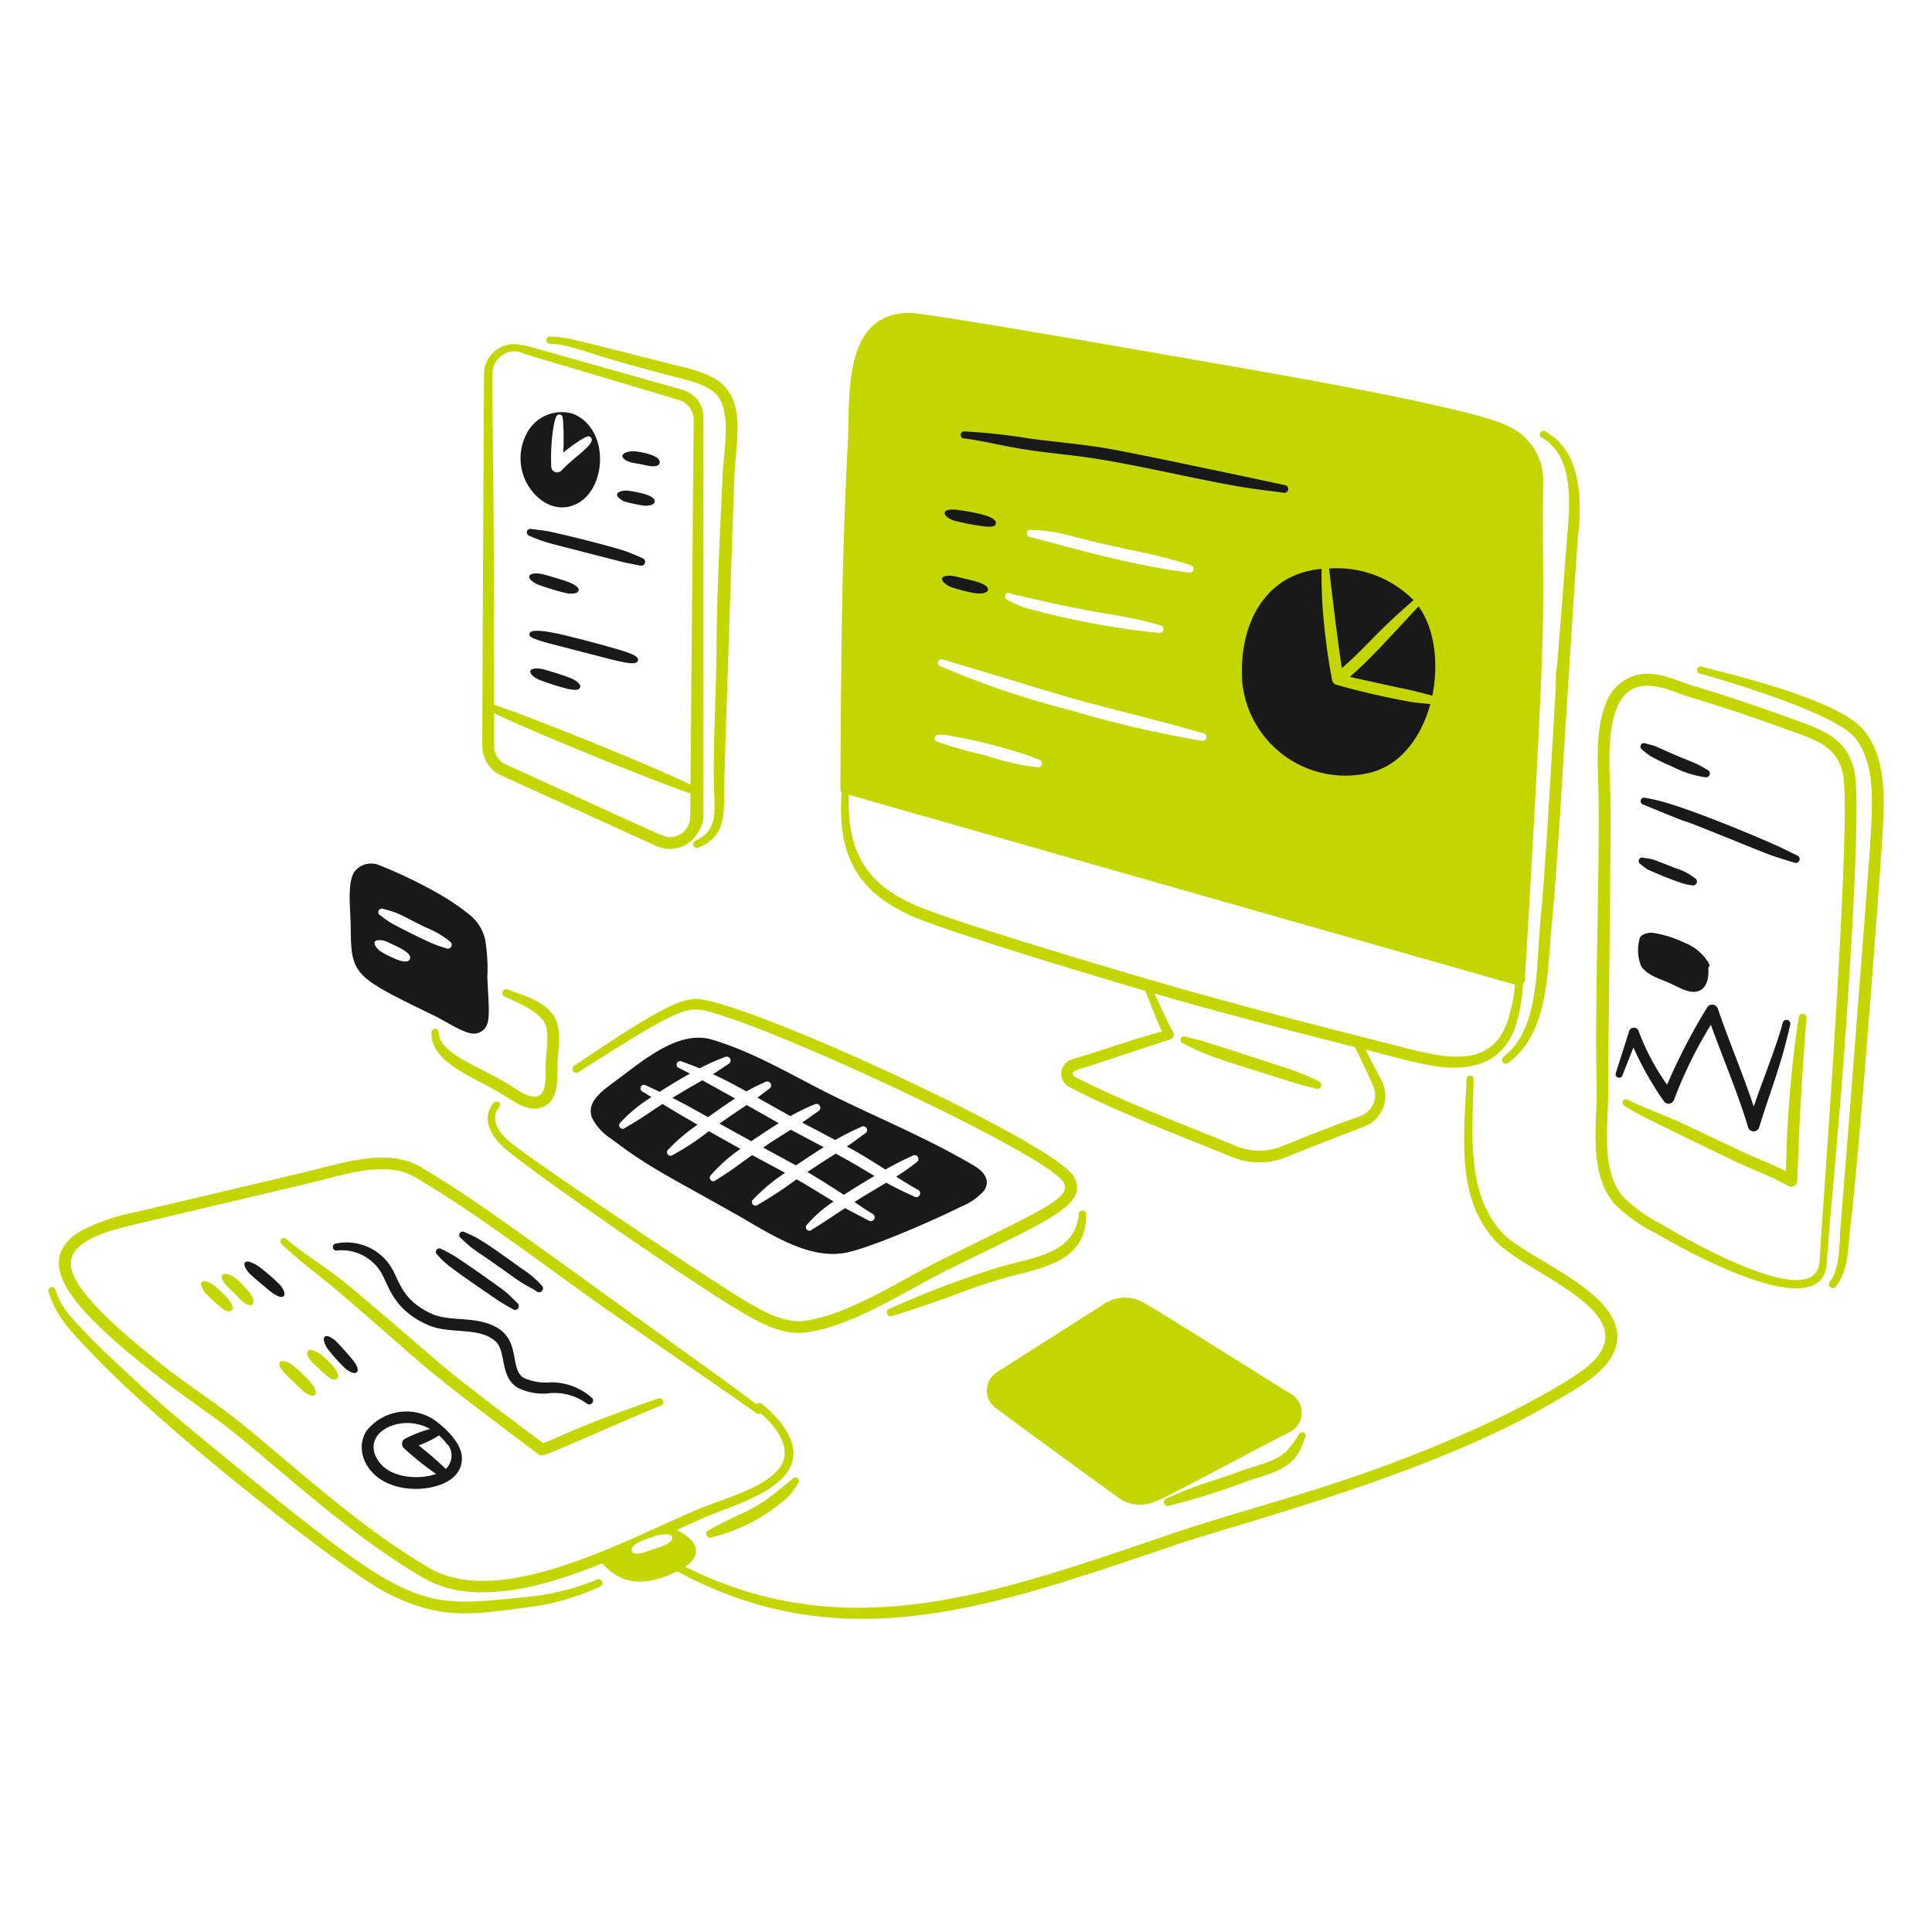
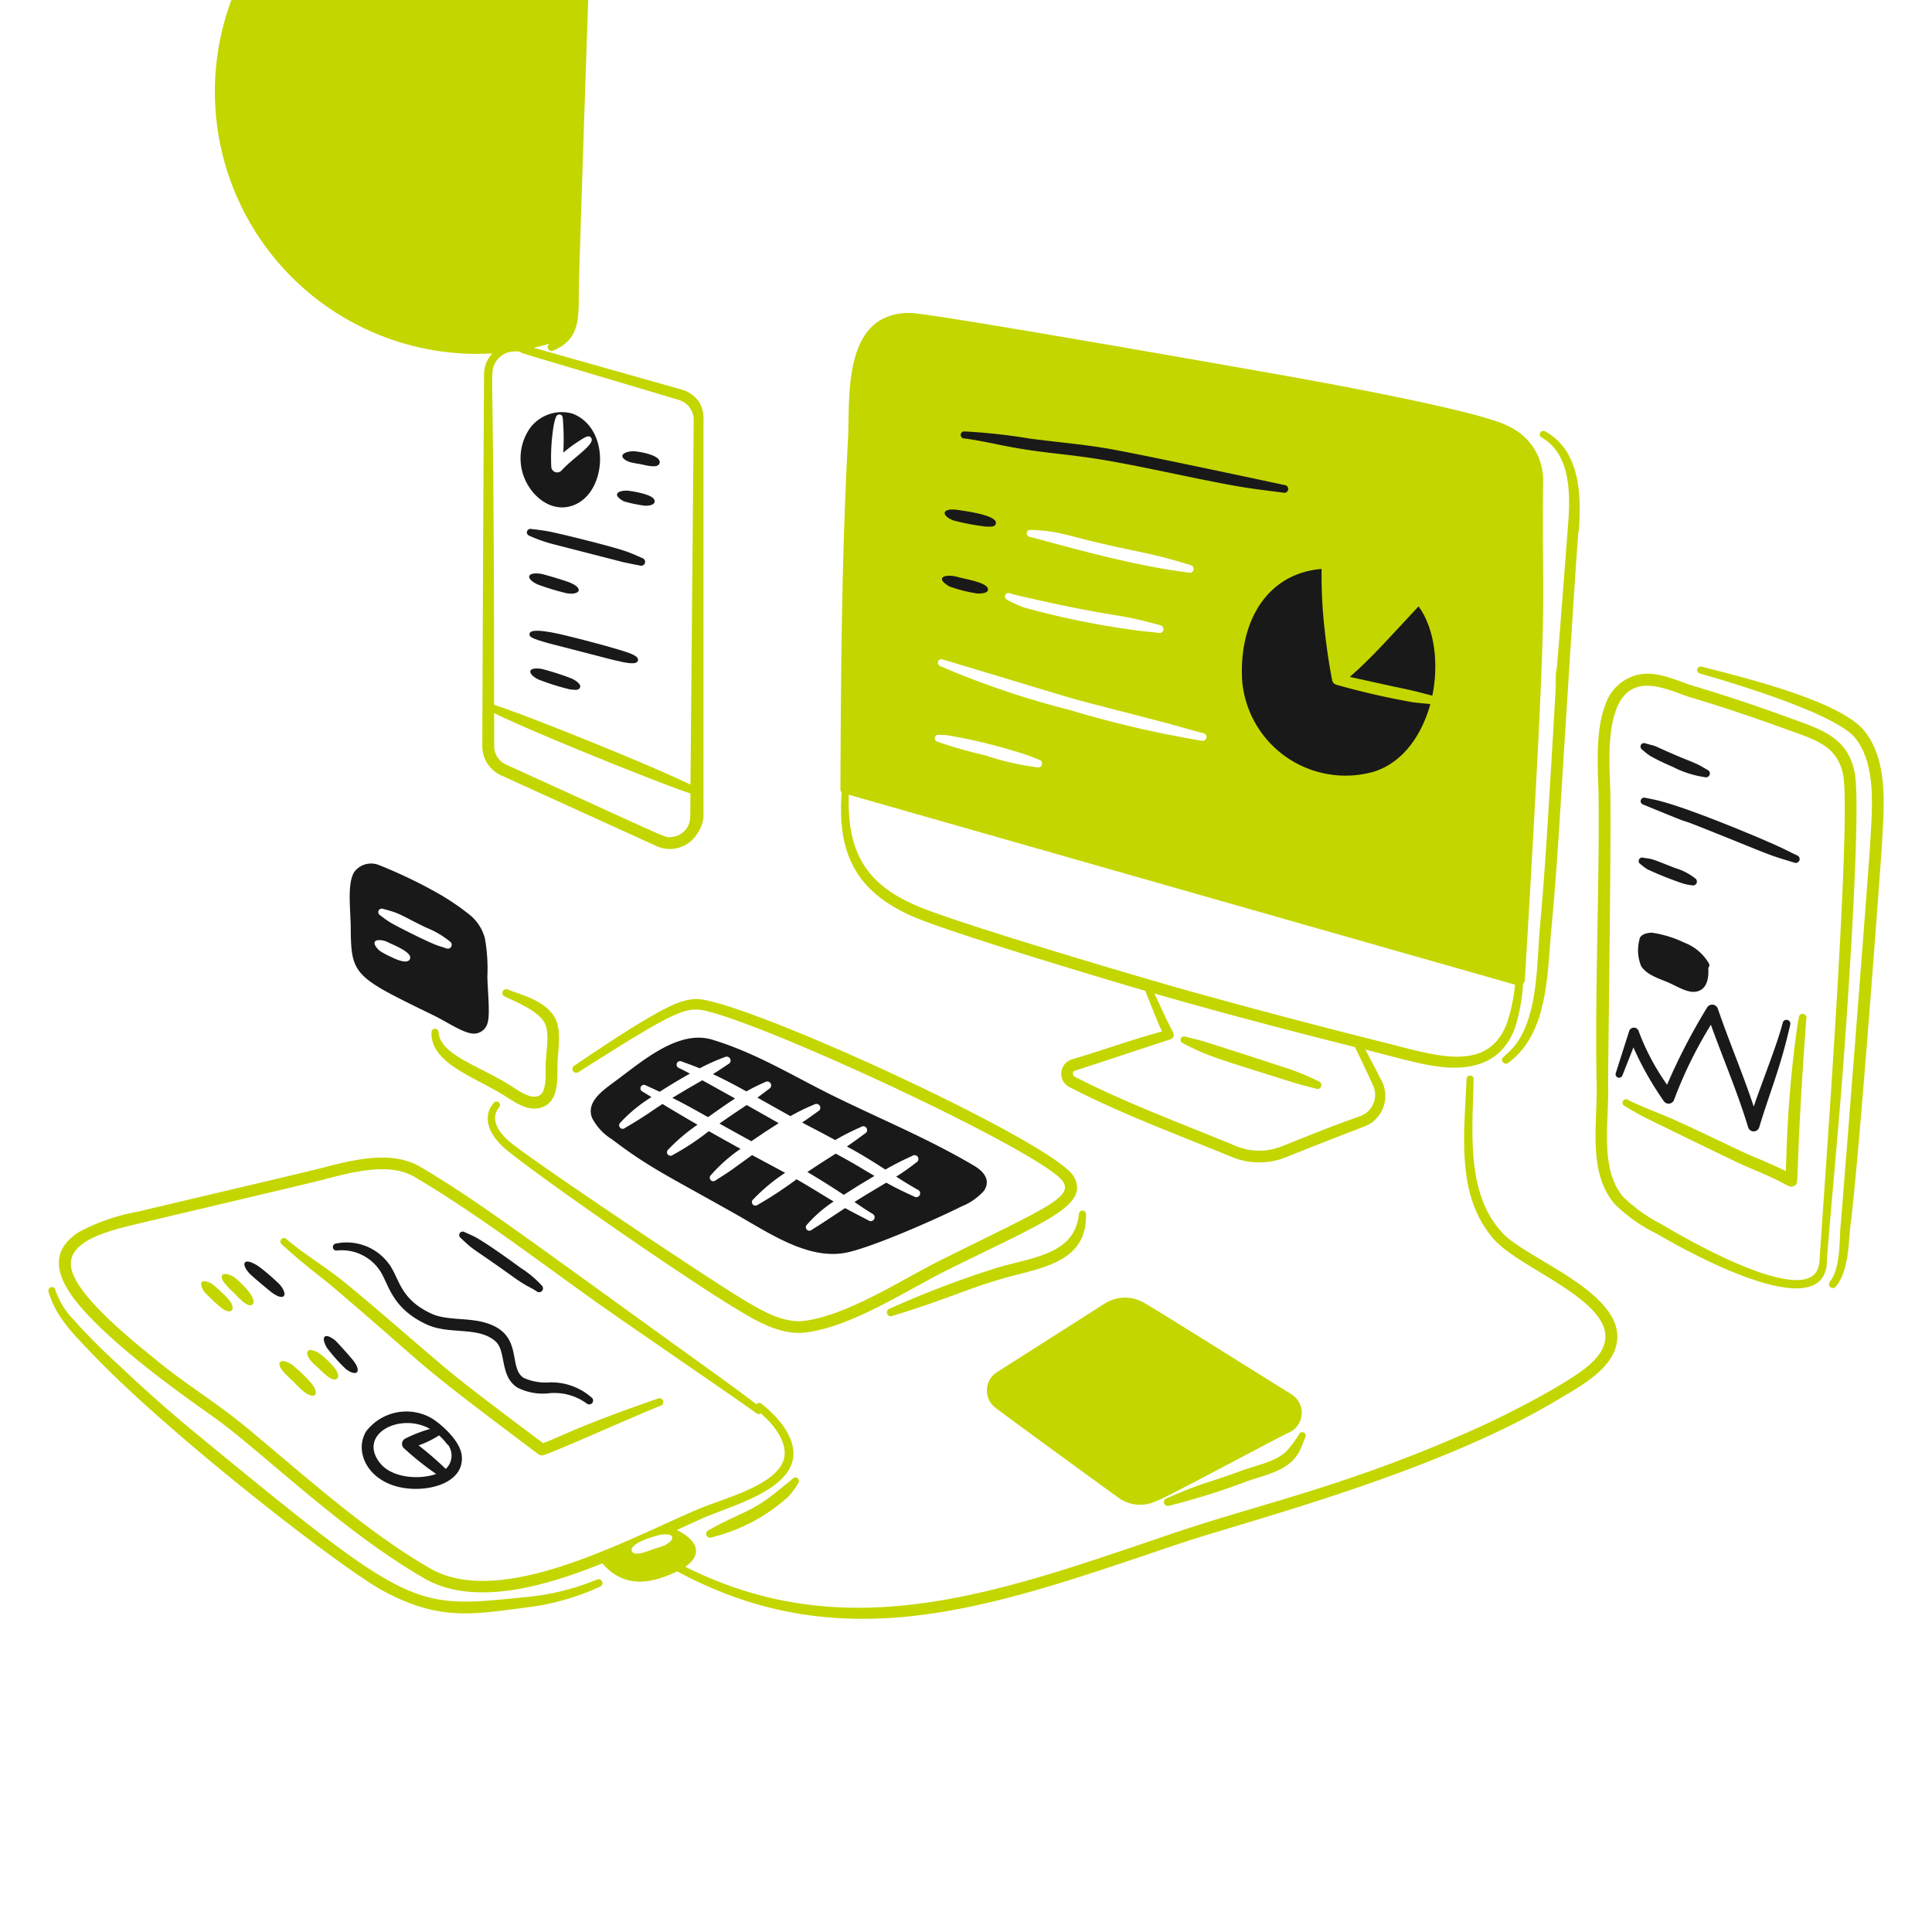
<svg xmlns="http://www.w3.org/2000/svg" viewBox="0 0 300 300" height="300" width="300">
  <g transform="matrix(1.5,0,0,1.5,0,0)">
    <path d="M159.741,50.045a6.163,6.163,0,0,0-3.648-5.954c-3.431-1.783-23.323-5.245-24.451-5.447-1.635-.292-35.226-6.224-37.389-6.249-7.159-.081-6.238,8.921-6.471,13.1-.66,12.286-.727,23.94-.783,36.246a.35.35,0,0,0,.131.272C86.615,88.8,89,92.392,94.321,94.8c3.586,1.619,20.175,6.6,24.229,7.766.594,1.42,1.066,2.744,1.734,4.215-3.559.974-5.987,1.9-9.316,2.884a1.551,1.551,0,0,0-.287,2.856c5.333,2.766,11.258,4.952,16.8,7.232a7.455,7.455,0,0,0,5.648.043c8.61-3.484,8.426-3.108,9.249-3.908a3.386,3.386,0,0,0,.672-3.959c-.357-.7-1.5-2.884-1.707-3.27,3.973.995,6.53,1.8,8.905,1.86,3.191.09,5.525-1.166,6.6-4.161a19.032,19.032,0,0,0,.82-4.51.6.6,0,0,0,.184-.4C160.422,58.224,159.586,65.753,159.741,50.045Zm-53.089,4.81c2.785.057,4.319.712,6.712,1.251,4.945,1.173,5.618,1.079,9.927,2.408a.4.4,0,0,1-.178.775c-.709-.109-1.416-.2-2.124-.315-5.981-.97-13.132-3.123-14.42-3.4A.364.364,0,0,1,106.652,54.855Zm-2.113,6.558c.439.141.882.24,1.329.343,10.015,2.306,9.307,1.586,14.288,2.984a.4.4,0,0,1-.158.781c-.755-.095-1.5-.152-2.256-.251a86.466,86.466,0,0,1-11.725-2.381,12.84,12.84,0,0,1-1.767-.808A.364.364,0,0,1,104.539,61.413Zm-6.966,6.851c17.965,5.368,9.609,3.043,22.973,6.53,1.363.357,2.706.778,4.074,1.116a.4.4,0,0,1-.173.777,110.769,110.769,0,0,1-13.749-3.2,88.488,88.488,0,0,1-13.373-4.537A.364.364,0,0,1,97.573,68.264ZM97.2,76.071c.276.008.544.014.82.033a57,57,0,0,1,8.341,2.074c.429.151.837.33,1.26.491a.4.4,0,0,1-.194.771,28.2,28.2,0,0,1-5.443-1.248,46.976,46.976,0,0,1-4.914-1.4A.364.364,0,0,1,97.2,76.071Zm44.937,36.3a2.335,2.335,0,0,1-1.369,3.186c-2.969,1.049-5.166,1.945-8.1,3.118a6.258,6.258,0,0,1-4.729-.043c-5.5-2.268-11.481-4.489-16.7-7.18a.342.342,0,0,1,.068-.627c1-.3,8.685-2.866,9.83-3.221a.513.513,0,0,0,.324-.287c.136-.321,0-.33-.745-1.88-.413-.86-.8-1.728-1.21-2.59,6.966,2,13.773,3.791,20.755,5.548C140.5,108.857,141.75,111.507,142.141,112.366Zm13.814-6.34c-1.989,5.064-7.391,3.221-12.306,1.979q-10.194-2.548-20.334-5.363c-5.984-1.673-24.6-7.2-28.514-8.92-4.887-2.146-7.132-5.213-6.931-11.459,1.929.559,66.844,19.069,68.971,19.667A17.631,17.631,0,0,1,155.955,106.026Z" fill="#C4D600" />
    <path d="M50.453,101.1a18.265,18.265,0,0,0-.249-3.929,4.654,4.654,0,0,0-1.72-2.577,24.9,24.9,0,0,0-2.835-1.941,50.1,50.1,0,0,0-6.424-3.105,2.176,2.176,0,0,0-2.54.7c-.775,1.2-.392,3.851-.377,5.856.039,4.876.37,5.012,8.621,9.028C46.3,105.8,48.015,107,49.059,107a1.465,1.465,0,0,0,1.425-1.145C50.747,104.936,50.479,102.54,50.453,101.1Zm-8.017-1.821c-.281.634-1.665-.078-2.124-.3a7.435,7.435,0,0,1-1.025-.567c-.1-.088-.654-.61-.486-.916s.918-.125,1.019-.095a2.8,2.8,0,0,1,.447.192C40.937,97.908,42.72,98.626,42.436,99.275Zm3.761-1.1c-.354-.137-.709-.225-1.062-.361-.931-.354-3.673-1.725-4.575-2.232a9.863,9.863,0,0,1-1.192-.831.364.364,0,0,1,.311-.659c1.852.466,1.8.66,4.425,1.924A9.323,9.323,0,0,1,46.6,97.485.4.4,0,0,1,46.2,98.172Z" fill="#191919" />
    <path d="M44.673,106.846c-.151,3.2,4.428,4.63,7.444,6.51,1.312.818,2.7,1.869,4.18,1.194,1.509-.691,1.4-2.714,1.408-4.279.008-1.442.552-3.722-.391-5.126-1.1-1.641-3.355-2.146-4.79-2.728a.4.4,0,0,0-.314.73c1.369.628,3.378,1.47,4.114,2.64.655,1.041.174,3.183.161,4.474-.006.893.132,2.791-.7,3.17-.911.418-2.185-.594-3.025-1.112-3.427-2.113-7.192-3.137-7.36-5.483A.364.364,0,0,0,44.673,106.846Z" fill="#C4D600" />
    <path d="M59.258,42.816a4.093,4.093,0,0,0-4.415,1.534,5.462,5.462,0,0,0-.362,5.565c.846,1.637,2.5,2.9,4.315,2.552C62.813,51.683,63.444,44.414,59.258,42.816Zm-1.13,5.892a.613.613,0,0,1-1.062-.427,20.508,20.508,0,0,1,.262-4.3c.154-.663.233-1.116.615-1.069.335.041.318.278.371,1.154a26.726,26.726,0,0,1,0,2.788c.347-.292.909-.727,1.233-.94,1.055-.7,1.376-.911,1.629-.613C61.727,45.942,59.415,47.3,58.128,48.708Z" fill="#191919" />
    <path d="M65.343,47.876c.312.075.64.113.965.174.513.1,1.752.477,1.957-.065.3-.782-1.743-1.2-2.59-1.27-.463-.039-1.214.136-1.249.461C64.387,47.54,65.069,47.809,65.343,47.876Z" fill="#191919" />
    <path d="M64.617,51.909a15.335,15.335,0,0,0,2.075.436c.265.024,1,0,1.072-.383.148-.713-1.877-1.035-2.61-1.147-.459-.071-1.209.018-1.277.347S64.513,51.867,64.617,51.909Z" fill="#191919" />
    <path d="M54.775,55.453a15.67,15.67,0,0,0,2.265.82c.114.032,7.279,1.868,7.392,1.9.511.124,1.524.311,1.868.382a.4.4,0,0,0,.247-.756c-.488-.22-1.192-.536-1.791-.741-1.458-.5-5.994-1.631-7.661-1.985-.859-.182-1.511-.234-2.132-.319A.364.364,0,0,0,54.775,55.453Z" fill="#191919" />
    <path d="M55.627,60.491a25.322,25.322,0,0,0,3.064.927c1.451.208,1.767-.6.062-1.2-.732-.259-2.457-.773-2.794-.822C54.593,59.194,54.328,59.862,55.627,60.491Z" fill="#191919" />
    <path d="M56.743,66.577c.1.028,6.412,1.661,6.67,1.722,1.54.372,2.506.557,2.629.074.129-.5-1-.821-2.115-1.159-1.547-.467-5.59-1.543-6.931-1.767-.673-.109-2.08-.342-2.175.138C54.753,65.935,54.979,66.071,56.743,66.577Z" fill="#191919" />
    <path d="M55.736,70.338a25.031,25.031,0,0,0,3.211,1.015c.586.083.989.13,1.107-.211.132-.394-.722-.829-.858-.895a28.9,28.9,0,0,0-3.107-1C54.519,69,54.6,69.788,55.736,70.338Z" fill="#191919" />
    <path d="M72.3,41.513a3.279,3.279,0,0,0-1.724-1.183c-17.254-4.865-16.43-4.678-16.461-4.577a3.116,3.116,0,0,0-4.005,2.96c-.035,3.561-.177,34.586-.183,38.523a3.328,3.328,0,0,0,1.95,3.029l16.084,7.322a3.334,3.334,0,0,0,4.3-1.421,3.508,3.508,0,0,0,.56-1.587V43.5A3.177,3.177,0,0,0,72.3,41.513ZM51.2,37.682a2.331,2.331,0,0,1,2.718-1.23c-.03.1-.8-.178,16.354,4.95a2.153,2.153,0,0,1,1.538,2.092L71.477,81.22c-4.717-2.274-17.141-7.238-20.328-8.26C51.162,37.666,50.674,38.761,51.2,37.682Zm19.989,47.89a2.105,2.105,0,0,1-1.693,1.079c-.755.055.427.467-17.106-7.5a2.106,2.106,0,0,1-1.236-1.919c0-.868,0-2.029,0-3.41,3.831,1.9,16.883,7.173,20.319,8.32C71.446,84.669,71.526,84.954,71.185,85.572Z" fill="#C4D600" />
-     <path d="M56.907,35.575c2.469.1,3.31.986,13.536,3.585,1.356.344,3.349.9,4.048,2.11,1.161,2.007.414,5.581.315,7.876-.246,5.676-.589,11.613-.625,17.481-.031,5.013-.339,9.292-.282,14.467.029,2.61.584,4.872-1.939,5.932a.4.4,0,0,0,.3.736c3.05-1.212,2.659-3.7,2.714-6.664.025-1.345.907-28.409,1.056-31.9.165-3.816,1.358-8.173-2.238-10.123a13.41,13.41,0,0,0-3.058-1.07c-11.842-2.983-12.1-3.129-13.8-3.159A.364.364,0,0,0,56.907,35.575Z" fill="#C4D600" />
+     <path d="M56.907,35.575a.4.4,0,0,0,.3.736c3.05-1.212,2.659-3.7,2.714-6.664.025-1.345.907-28.409,1.056-31.9.165-3.816,1.358-8.173-2.238-10.123a13.41,13.41,0,0,0-3.058-1.07c-11.842-2.983-12.1-3.129-13.8-3.159A.364.364,0,0,0,56.907,35.575Z" fill="#C4D600" />
    <path d="M169.988,77.592a7.189,7.189,0,0,0,.86.674,22.746,22.746,0,0,0,2.26,1.091,10.647,10.647,0,0,0,3.405,1.1.4.4,0,0,0,.265-.75c-.336-.182-.645-.388-.993-.555-.669-.322-1.376-.569-2.064-.866-3.357-1.446-1.815-.884-3.393-1.334A.364.364,0,0,0,169.988,77.592Z" fill="#191919" />
    <path d="M170.1,83.285c7.326,3.012,1.633.6,7.489,2.951,6.222,2.494,5.162,2.149,8.209,3.079a.4.4,0,0,0,.288-.741c-.641-.3-1.266-.626-1.913-.925-1.805-.837-9.446-4.058-12.613-4.8-.417-.1-.831-.181-1.25-.264A.364.364,0,0,0,170.1,83.285Z" fill="#191919" />
    <path d="M169.836,89.463a5.5,5.5,0,0,0,.719.536,36.668,36.668,0,0,0,3.419,1.378,5.311,5.311,0,0,0,1.18.27.4.4,0,0,0,.311-.73,6.1,6.1,0,0,0-2.066-1.06c-2.829-1.123-2.275-.891-3.266-1.06A.365.365,0,0,0,169.836,89.463Z" fill="#191919" />
    <path d="M172.575,112.29a62.591,62.591,0,0,1,4.136-7.98.615.615,0,0,1,1.116.105c1.2,3.492,2.524,6.557,3.72,10.135,1-2.942,2.394-6.339,3.013-8.71a.4.4,0,0,1,.773.188c-1,4.474-2.113,7-3.219,10.665a.6.6,0,0,1-1.149,0c-1.043-3.481-2.606-7.141-3.854-10.608a44.57,44.57,0,0,0-3.806,7.745.6.6,0,0,1-1.083.136,32.95,32.95,0,0,1-3.13-5.534l-1.144,2.907a.364.364,0,0,1-.685-.245l1.392-4.369a.516.516,0,0,1,.984.035A24.1,24.1,0,0,0,172.575,112.29Z" fill="#191919" />
    <path d="M176.919,99.761A4.964,4.964,0,0,0,174.4,97.6a11.678,11.678,0,0,0-3.384-1.047c-.514,0-1.239.175-1.3.711a4.324,4.324,0,0,0,.179,2.759c.633.943,1.872,1.276,2.827,1.693.831.359,1.892,1.04,2.732.953,1.194-.117,1.472-1.291,1.386-2.483A.361.361,0,0,0,176.919,99.761Z" fill="#191919" />
    <path d="M184.869,121.236c.067-1.411.092-5.535.734-11.393.235-2.169.51-4.07.627-4.613a.4.4,0,0,1,.78.153c-.031.2-.062.59-.1,1.112-1.187,16.463-.535,15.925-1.2,16.277-.45.241-.5-.062-2.493-.963-1-.453-2.021-.867-3-1.307-1-.447-9.253-4.469-10.2-4.959-.642-.333-1.261-.7-1.873-1.07a.363.363,0,0,1,.361-.631c1.134.611,3.51,1.494,4.848,2.092,1.735.774,6.621,3.122,7.361,3.454C182.039,119.978,183.568,120.574,184.869,121.236Z" fill="#C4D600" />
    <path d="M98.7,53.877a24.816,24.816,0,0,0,3.309.63c.63.03.985.039,1.075-.288.246-.863-2.971-1.285-3.861-1.421C97.414,52.523,97.409,53.384,98.7,53.877Z" fill="#191919" />
    <path d="M98.3,60.717a15.4,15.4,0,0,0,2.851.721c.117.007,1.037.041,1.118-.35.148-.714-1.936-1.06-3.048-1.336a5.108,5.108,0,0,0-.6-.133c-.18-.022-.992-.084-1.1.258S98.2,60.667,98.3,60.717Z" fill="#191919" />
    <path d="M99.788,45.39c1.055.1,3.325.586,4.023.725,3.542.7,5.088.742,8.468,1.2,4.436.6,10.057,1.966,15.136,2.9,2.228.409,3.759.561,5.524.8a.4.4,0,0,0,.123-.785s-14.23-3.053-18.147-3.751c-2.679-.474-5.417-.7-8.216-1.063a61.343,61.343,0,0,0-6.858-.755A.364.364,0,0,0,99.788,45.39Z" fill="#191919" />
    <path d="M139.73,70.074c8.737,1.953,4.627.925,8.544,1.943.627-3.01.371-6.762-1.422-9.249C143.988,65.82,142,68.111,139.73,70.074Z" fill="#191919" />
-     <path d="M138.917,69.157c2.633-2.278,3.234-3.408,7.417-7.032a11.2,11.2,0,0,0-8.744-3.272C137.63,59.246,138.509,66.859,138.917,69.157Z" fill="#191919" />
    <path d="M146.268,72.7a80.054,80.054,0,0,1-7.972-1.827.617.617,0,0,1-.392-.458c-.357-1.818-.612-3.657-.806-5.505a48.109,48.109,0,0,1-.285-6.016c-5.873.494-8.616,5.765-8.217,11.67A10.738,10.738,0,0,0,142.168,79.9c3.123-.954,5.047-3.9,5.9-7.018C147.964,72.874,146.547,72.741,146.268,72.7Z" fill="#191919" />
    <path d="M122.443,107.991c2.559,1.325,3.188,1.473,10.9,3.9,1.685.53,1.762.5,2.951.821a.4.4,0,0,0,.274-.746,25.92,25.92,0,0,0-4.1-1.627c-2.264-.753-7.584-2.46-7.977-2.57-.594-.167-1.188-.3-1.784-.46A.364.364,0,0,0,122.443,107.991Z" fill="#C4D600" />
    <path d="M133.469,148.279a2.25,2.25,0,0,0,.2-3.957c-2.967-1.828-14.2-8.912-15.449-9.576a3.936,3.936,0,0,0-3.92.235c-2.027,1.3-11.2,7.132-11.2,7.132a2.255,2.255,0,0,0-.055,3.619c1.691,1.282,11.22,8.226,12.763,9.327a3.793,3.793,0,0,0,3.935.3C119.746,155.566,131.7,149.114,133.469,148.279ZM117.638,135.83a2.787,2.787,0,0,0-2.678.184c-11.9,7.6-11.25,7.035-11.467,7.446a1.039,1.039,0,0,0-.015.94c.223.465-.063-.038,12.861,9.945a2.971,2.971,0,0,0,3.073.357l0-.029c4.508-2.33,9.029-5.287,13.549-7.464a1.055,1.055,0,0,0,.081-1.862C130.058,143.524,118.857,136.515,117.638,135.83Z" fill="#C4D600" />
    <path d="M134.518,148.4A10.424,10.424,0,0,1,133.1,150.3c-1.175,1.072-3.1,1.393-4.65,1.971-3.358,1.255-3.767,1.107-7.743,2.868a.4.4,0,0,0,.266.747,70.542,70.542,0,0,0,7.9-2.464c2.061-.765,4.6-1.094,5.676-3.254.233-.468.4-.971.6-1.423A.364.364,0,0,0,134.518,148.4Z" fill="#C4D600" />
    <path d="M159.582,45.282c2.9,1.663,3.014,5.508,2.759,8.835-2.926,38.529.172-6.288-2.119,30.983-.221,3.6-.478,7.193-.8,10.783-.243,2.712-.245,6-.954,8.739-1.228,4.736-3.483,4.546-2.891,5.33a.4.4,0,0,0,.557.078c4.168-3.089,4.015-9.187,4.476-14.036.342-3.6.6-7.209.829-10.819,2.6-41.68,1.815-26.762,2.048-30.982.208-3.751-.24-7.746-3.551-9.547A.364.364,0,0,0,159.582,45.282Z" fill="#C4D600" />
    <path d="M189.116,130.764c-.1,0,1.191-13.579,1.756-21.274.269-3.68,1.872-25.952,1.108-29.591-.74-3.527-3.334-4.352-6.537-5.515-3.285-1.192-6.683-2.353-10.046-3.351-1.888-.56-3.876-1.679-5.972-1.153a4.67,4.67,0,0,0-3.231,3.058c-1.155,2.9-.73,7.259-.709,9.6.09,10-.4,20-.2,30.011.076,3.757-.937,8.9,1.9,12.129a16.511,16.511,0,0,0,4.3,3.027C176.716,130.77,188.723,136.853,189.116,130.764Zm-.758-.058h-.034c-.4,4.889-12.083-1.419-16.28-3.951a16.185,16.185,0,0,1-3.992-2.835c-2.466-2.854-1.5-7.69-1.573-11.393-.037-2,.295-22,.229-30-.015-1.924-.343-5.269.263-7.937,1.3-5.723,5.706-3.087,8.077-2.384,3.374,1,6.669,2.125,9.977,3.326,2.852,1.034,5.136,1.64,5.763,4.615C191.8,84.984,188.25,130.706,188.358,130.706Z" fill="#C4D600" />
    <path d="M175.955,69.717c3.184.905,14,4.114,16.077,6.665,2.25,2.768,1.764,7.388,1.568,10.951-.128,2.351-2.885,37.691-3.04,39.266-.181,1.837.013,4.67-1.169,6.134a.4.4,0,0,0,.614.5c1.444-1.738,1.315-4.52,1.572-6.52.916-7.124,3.183-38.21,3.243-39.317.214-3.97.67-8.693-1.858-11.774-2.613-3.185-13.284-5.692-16.815-6.611A.364.364,0,0,0,175.955,69.717Z" fill="#C4D600" />
    <path d="M51.15,114.127c-1.412,1.6-.371,3.529,1.254,4.881,3.318,2.76,18,12.968,23.835,16.5,2.206,1.336,4.684,2.768,7.246,2.423,4.831-.654,10.372-4.368,14.6-6.465,10.249-5.079,14.684-6.672,13.1-9.632-1.846-3.512-34.953-18.71-39.26-18.416a6.557,6.557,0,0,0-2.049.52c-2.892,1.2-9.164,5.548-10.467,6.405a.4.4,0,0,0,.431.67c10.844-6.891,11.282-6.924,13.875-6.2,7.986,2.237,34.971,14.915,36.391,17.6.861,1.605-2.208,2.816-12.568,7.959-4.157,2.062-9.65,5.729-14.224,6.355-2.223.3-4.549-1.1-6.46-2.247-3.661-2.2-20.938-13.775-23.914-16.136-1.284-1.018-2.312-2.492-1.245-3.742A.364.364,0,0,0,51.15,114.127Z" fill="#C4D600" />
    <path d="M111.692,125.654c-.427,4.242-4.8,4.475-8.566,5.613A101.994,101.994,0,0,0,92.032,135.5a.4.4,0,0,0,.27.747c5.662-1.73,7.441-2.686,11.177-3.8,3.929-1.176,9.09-1.559,8.94-6.763A.364.364,0,0,0,111.692,125.654Z" fill="#C4D600" />
    <path d="M80.609,116.268c-1.1-.616-2.2-1.246-3.314-1.875-1.146.77-1.7,1.125-2.82,1.919.931.524,3.132,1.736,3.3,1.825C78.58,117.576,79.831,116.753,80.609,116.268Z" fill="#191919" />
-     <path d="M85.261,118.752c-1.134-.6-2.272-1.195-3.4-1.8-1.362.853-1.752,1.088-2.867,1.844.894.477,3.159,1.707,3.4,1.842C82.693,120.432,84.6,119.168,85.261,118.752Z" fill="#191919" />
    <path d="M76.089,113.712c-.413-.232-3-1.67-3.389-1.881-1.035.594-2.079,1.191-3.1,1.819,1.14.563,2.43,1.285,3.692,1.994C73.863,115.235,75.281,114.239,76.089,113.712Z" fill="#191919" />
    <path d="M86.516,119.424c-1.29.818-1.8,1.13-2.938,1.9,1.388.824,2.568,1.568,3.769,2.364.989-.64,1.98-1.256,3.173-1.955C88.844,120.732,88.38,120.434,86.516,119.424Z" fill="#191919" />
    <path d="M100.684,120.584c-4.652-2.721-9.195-4.593-13.716-6.8-4.445-2.12-8.458-4.717-13.251-6.161-3.5-1.05-7.217,2.229-9.995,4.277-1.35,1-3.074,2.172-2.429,3.831a5.677,5.677,0,0,0,2.054,2.208c3.906,2.969,5.8,3.79,12.746,7.71,3.438,1.939,7.494,4.766,11.4,4.044,2.5-.459,9.006-3.287,12.077-4.819a6.135,6.135,0,0,0,2.293-1.606C102.389,122.472,102.308,121.5,100.684,120.584Zm-5.939,3.33c-1.525-.691-2.12-1-3-1.483-1.328.8-2.21,1.305-3.29,2,.635.427,1.262.868,1.921,1.256a.4.4,0,0,1-.389.693c-.831-.441-1.674-.859-2.5-1.32-3.5,2.321-2.838,1.844-3.467,2.258a.364.364,0,0,1-.47-.556,13.568,13.568,0,0,1,2.748-2.384c-1.335-.788-2.148-1.33-3.836-2.3a40.623,40.623,0,0,1-4.038,2.653.364.364,0,0,1-.449-.573,19.015,19.015,0,0,1,3.3-2.747c-.065-.036-2.341-1.26-3.416-1.834-.361.253-1.8,1.3-2.165,1.56-.511.358-1.322.862-1.623,1.06a.365.365,0,0,1-.474-.555,16.207,16.207,0,0,1,3.064-2.712q-1.647-.907-3.282-1.833a26.386,26.386,0,0,1-3.756,2.477.364.364,0,0,1-.441-.579,19.126,19.126,0,0,1,3.025-2.566c-.716-.411-2.5-1.449-3.622-2.145-1.37.885-1.563,1.081-3.038,1.977-.293.179-.584.342-.875.523a.365.365,0,0,1-.456-.569,15.56,15.56,0,0,1,3.224-2.644c-.319-.2-.638-.395-.961-.589a.364.364,0,0,1,.34-.643c.492.226.982.452,1.469.682,1.025-.656,2.072-1.29,3.134-1.88-.388-.206-.778-.407-1.173-.6a.365.365,0,0,1,.283-.672c.728.275,1.14.407,1.9.724a20.492,20.492,0,0,1,2.655-1.181.4.4,0,0,1,.365.707c-.587.381-1.066.721-1.655,1.074,1.187.548,2.319,1.151,3.468,1.789a19.572,19.572,0,0,1,2.01-.993.4.4,0,0,1,.4.685c-.262.194-1.1.831-1.268.95.956.541,3.229,1.814,3.415,1.916a22.259,22.259,0,0,1,2.544-1.233.4.4,0,0,1,.389.693c-.533.365-1.045.758-1.593,1.117-.206.135-.488-.142,3.3,1.9a24.823,24.823,0,0,1,2.656-1.344.4.4,0,1,1,.4.685c-.126.092-1.21.9-1.741,1.249-.252.167-.21-.17,3.878,2.466a30.63,30.63,0,0,1,2.775-1.41.4.4,0,1,1,.416.678,22.043,22.043,0,0,1-2.071,1.461c.758.492,1.523.967,2.309,1.4A.4.4,0,0,1,94.745,123.914Z" fill="#191919" />
    <path d="M47.688,128.151c1.564,1.475.882.767,5.512,4.085,1.34.96,1.715,1.007,2.38,1.462a.4.4,0,0,0,.53-.592,10.6,10.6,0,0,0-2.2-1.847c-1.194-.882-3.655-2.637-4.687-3.186-.373-.2-.754-.351-1.136-.53A.364.364,0,0,0,47.688,128.151Z" fill="#191919" />
-     <path d="M45.253,129.879c.89.93.769.96,6.054,4.568a16.754,16.754,0,0,0,1.722,1.033.4.4,0,1,0,.484-.629c-.358-.365-.734-.744-1.128-1.074-.795-.652-4.256-3.058-5.177-3.654a15.872,15.872,0,0,0-1.52-.827A.364.364,0,0,0,45.253,129.879Z" fill="#191919" />
    <path d="M34.844,129.457a4.75,4.75,0,0,1,4.54,2.163c.883,1.407,1.2,3.843,4.813,5.5,2.361,1.074,5.283.164,7.071,1.712,1.191,1.032.413,3.64,2.313,4.819a5.785,5.785,0,0,0,3.341.569,5.682,5.682,0,0,1,3.825,1.076.4.4,0,0,0,.559-.567,6.315,6.315,0,0,0-4.363-1.627,5.58,5.58,0,0,1-2.726-.46c-1.742-1.106.188-4.8-4.438-5.833-1.665-.371-3.663-.16-5.073-.8-3.249-1.478-3.325-3.527-4.34-5.024a5.428,5.428,0,0,0-5.646-2.241A.364.364,0,0,0,34.844,129.457Z" fill="#191919" />
    <path d="M56.209,149.388c1.661-.564,3.288-1.635,11.963-4.629a.4.4,0,0,1,.27.748c-2.264.85-10.676,4.662-12.165,5.127a.6.6,0,0,1-.541-.093c-13.626-10.226-10.347-7.98-20.519-16.674-2.645-2.261-3.119-2.4-6.064-5.062a.364.364,0,0,1,.48-.548c1.6,1.356,3.386,2.48,5.071,3.734,2.309,1.721,9.983,8.482,11.757,9.92C49.6,144.458,52.645,146.7,56.209,149.388Z" fill="#C4D600" />
    <path d="M25.8,131.8c.252.281,1.769,1.548,2.192,1.883,1.4,1.127,1.922.434.983-.691a22.136,22.136,0,0,0-2.058-1.792c-.405-.311-1.3-.813-1.556-.511S25.694,131.68,25.8,131.8Z" fill="#191919" />
    <path d="M24.272,133.892c.228.226,1.358,1.565,1.851,1.157.691-.572-1.528-2.652-2.025-2.934-.1-.054-.861-.4-1.074-.136C22.637,132.469,23.932,133.551,24.272,133.892Z" fill="#C4D600" />
    <path d="M21.152,133.735a20.639,20.639,0,0,0,1.614,1.534c.308.259.906.668,1.2.394.517-.48-.727-1.614-1.106-1.969a10.607,10.607,0,0,0-.93-.8c-.1-.06-.811-.426-1.035-.192C20.656,132.953,21.077,133.632,21.152,133.735Z" fill="#C4D600" />
    <path d="M33.825,139.5a17.968,17.968,0,0,0,1.973,2.214c1.092.858,1.769.329.683-.981-.362-.441-1.569-1.791-1.784-1.974-.1-.087-.792-.628-1.076-.391S33.756,139.384,33.825,139.5Z" fill="#191919" />
    <path d="M32.275,140.981c.245.26.519.487.779.728.216.2,1.349,1.447,1.833,1.009.6-.539-1.092-2.045-1.685-2.514-.37-.294-1.1-.629-1.336-.347S32.031,140.721,32.275,140.981Z" fill="#C4D600" />
    <path d="M30.478,143.132a11.811,11.811,0,0,0,.955.916c1.183.915,1.723.292.784-.871a14.828,14.828,0,0,0-2.048-1.948c-.208-.136-.942-.512-1.177-.219C28.6,141.5,30.022,142.694,30.478,143.132Z" fill="#C4D600" />
    <path d="M47.8,150.687c-.165-1.626-2.316-3.407-3.166-3.9a5.254,5.254,0,0,0-6.7,1.344c-1.347,2.1.124,5.435,4.113,5.937C44.71,154.4,48.078,153.38,47.8,150.687Zm-8.481.747c-2.313-2.985,2.087-5.261,5.2-3.511a14.243,14.243,0,0,0-2.568,1,.612.612,0,0,0-.132,1,30.779,30.779,0,0,0,3.331,2.661C43.328,153.224,40.509,152.972,39.321,151.434Zm6.826.626a36.231,36.231,0,0,0-2.81-2.433,10.6,10.6,0,0,0,2.117-1.034,5.791,5.791,0,0,1,.787.855.364.364,0,0,0,.148.128A1.888,1.888,0,0,1,46.147,152.06Z" fill="#191919" />
    <path d="M155.555,127.657c-3.821-4.084-3.119-10.4-3.008-15.938a.364.364,0,0,0-.728-.023c-.258,5.921-1.106,12.231,2.926,16.7,3.217,3.548,16.2,7.564,9.6,13.055-2.126,1.769-7.848,4.767-11.252,6.3-13.325,6.016-22.409,7.853-31.491,10.921-17.986,6.095-33.688,12.034-50.666,3.516,1.59-1.073,1.622-2.55-.865-3.8.985-.459,1.91-.886,2.757-1.255,3.656-1.6,12.466-3.7,8.143-9.671a12.889,12.889,0,0,0-2.113-2.128.4.4,0,0,0-.561.035c-1.392-1.066-2.8-2.1-4.227-3.126-19.927-14.341-24.364-17.776-30.51-21.426-3.071-1.823-7.081-.725-10.541.161-1.868.48-14.416,3.416-18.8,4.464a20.421,20.421,0,0,0-6.064,2.105c-3.7,2.4-1.873,5.662,1.2,8.851,4.451,4.626,11.766,9.542,13.413,10.774,4.947,3.689,12.843,11.421,21.138,16.213,5.257,3.04,12.818.723,18.444-1.546,1.738,1.97,4.02,2.647,7.752.825,17.508,9.451,33.189,3.462,51.891-2.831,7.011-2.365,26.261-7.2,39.07-14.818,2.182-1.3,5.315-2.939,6.147-5.384C169.083,134.106,158.183,130.485,155.555,127.657ZM44.5,162.348C37.692,158.4,31.465,152.679,25.3,147.6c-3.09-2.531-6.056-4.295-9.047-6.745-2.327-1.9-8.15-6.5-8.85-9.455-.711-3,4.108-4.056,7.1-4.771,4.382-1.048,16.943-3.994,18.816-4.477,3.041-.781,6.922-1.9,9.629-.3,6.575,3.887,12.953,8.817,19.414,13.393,3.71,2.608,14.4,9.908,15.953,11.065a.365.365,0,0,0,.439,0c.284.257.565.519.83.794.933.969,1.857,2.44,1.6,3.767-.545,2.82-6.155,4.2-8.77,5.3C64.869,159.36,51.856,166.608,44.5,162.348Zm24.215-2.343c-.355.147-.732.252-1.1.373-.5.165-1.928.79-2.192.229-.361-.767,1.923-1.465,2.742-1.684.476-.124,1.3-.169,1.419.183S69.066,159.86,68.719,160.005Z" fill="#C4D600" />
    <path d="M5.016,133.676c.769,2.7,2.585,4.423,4.508,6.445,8,8.412,25.965,22.361,30.263,24.636,5.883,3.113,9.288,2.333,15.092,1.6a25.268,25.268,0,0,0,7.285-2.132.4.4,0,0,0-.312-.73,25.338,25.338,0,0,1-7.091,1.8c-12.015,1.2-11.779,1.749-34.217-16.693-3.246-2.669-5.762-4.928-8.273-7.312a65.46,65.46,0,0,1-5.151-5.225,8.284,8.284,0,0,1-1.407-2.592A.364.364,0,0,0,5.016,133.676Z" fill="#C4D600" />
    <path d="M82.089,153.046c-.319.287-1.071.881-1.272,1.048-2.988,2.5-3.933,2.331-7.51,4.338a.4.4,0,0,0,.3.734c.606-.171,1.261-.331,1.841-.558a18.16,18.16,0,0,0,6.156-3.671,7.608,7.608,0,0,0,1.043-1.431A.364.364,0,0,0,82.089,153.046Z" fill="#C4D600" />
  </g>
</svg>